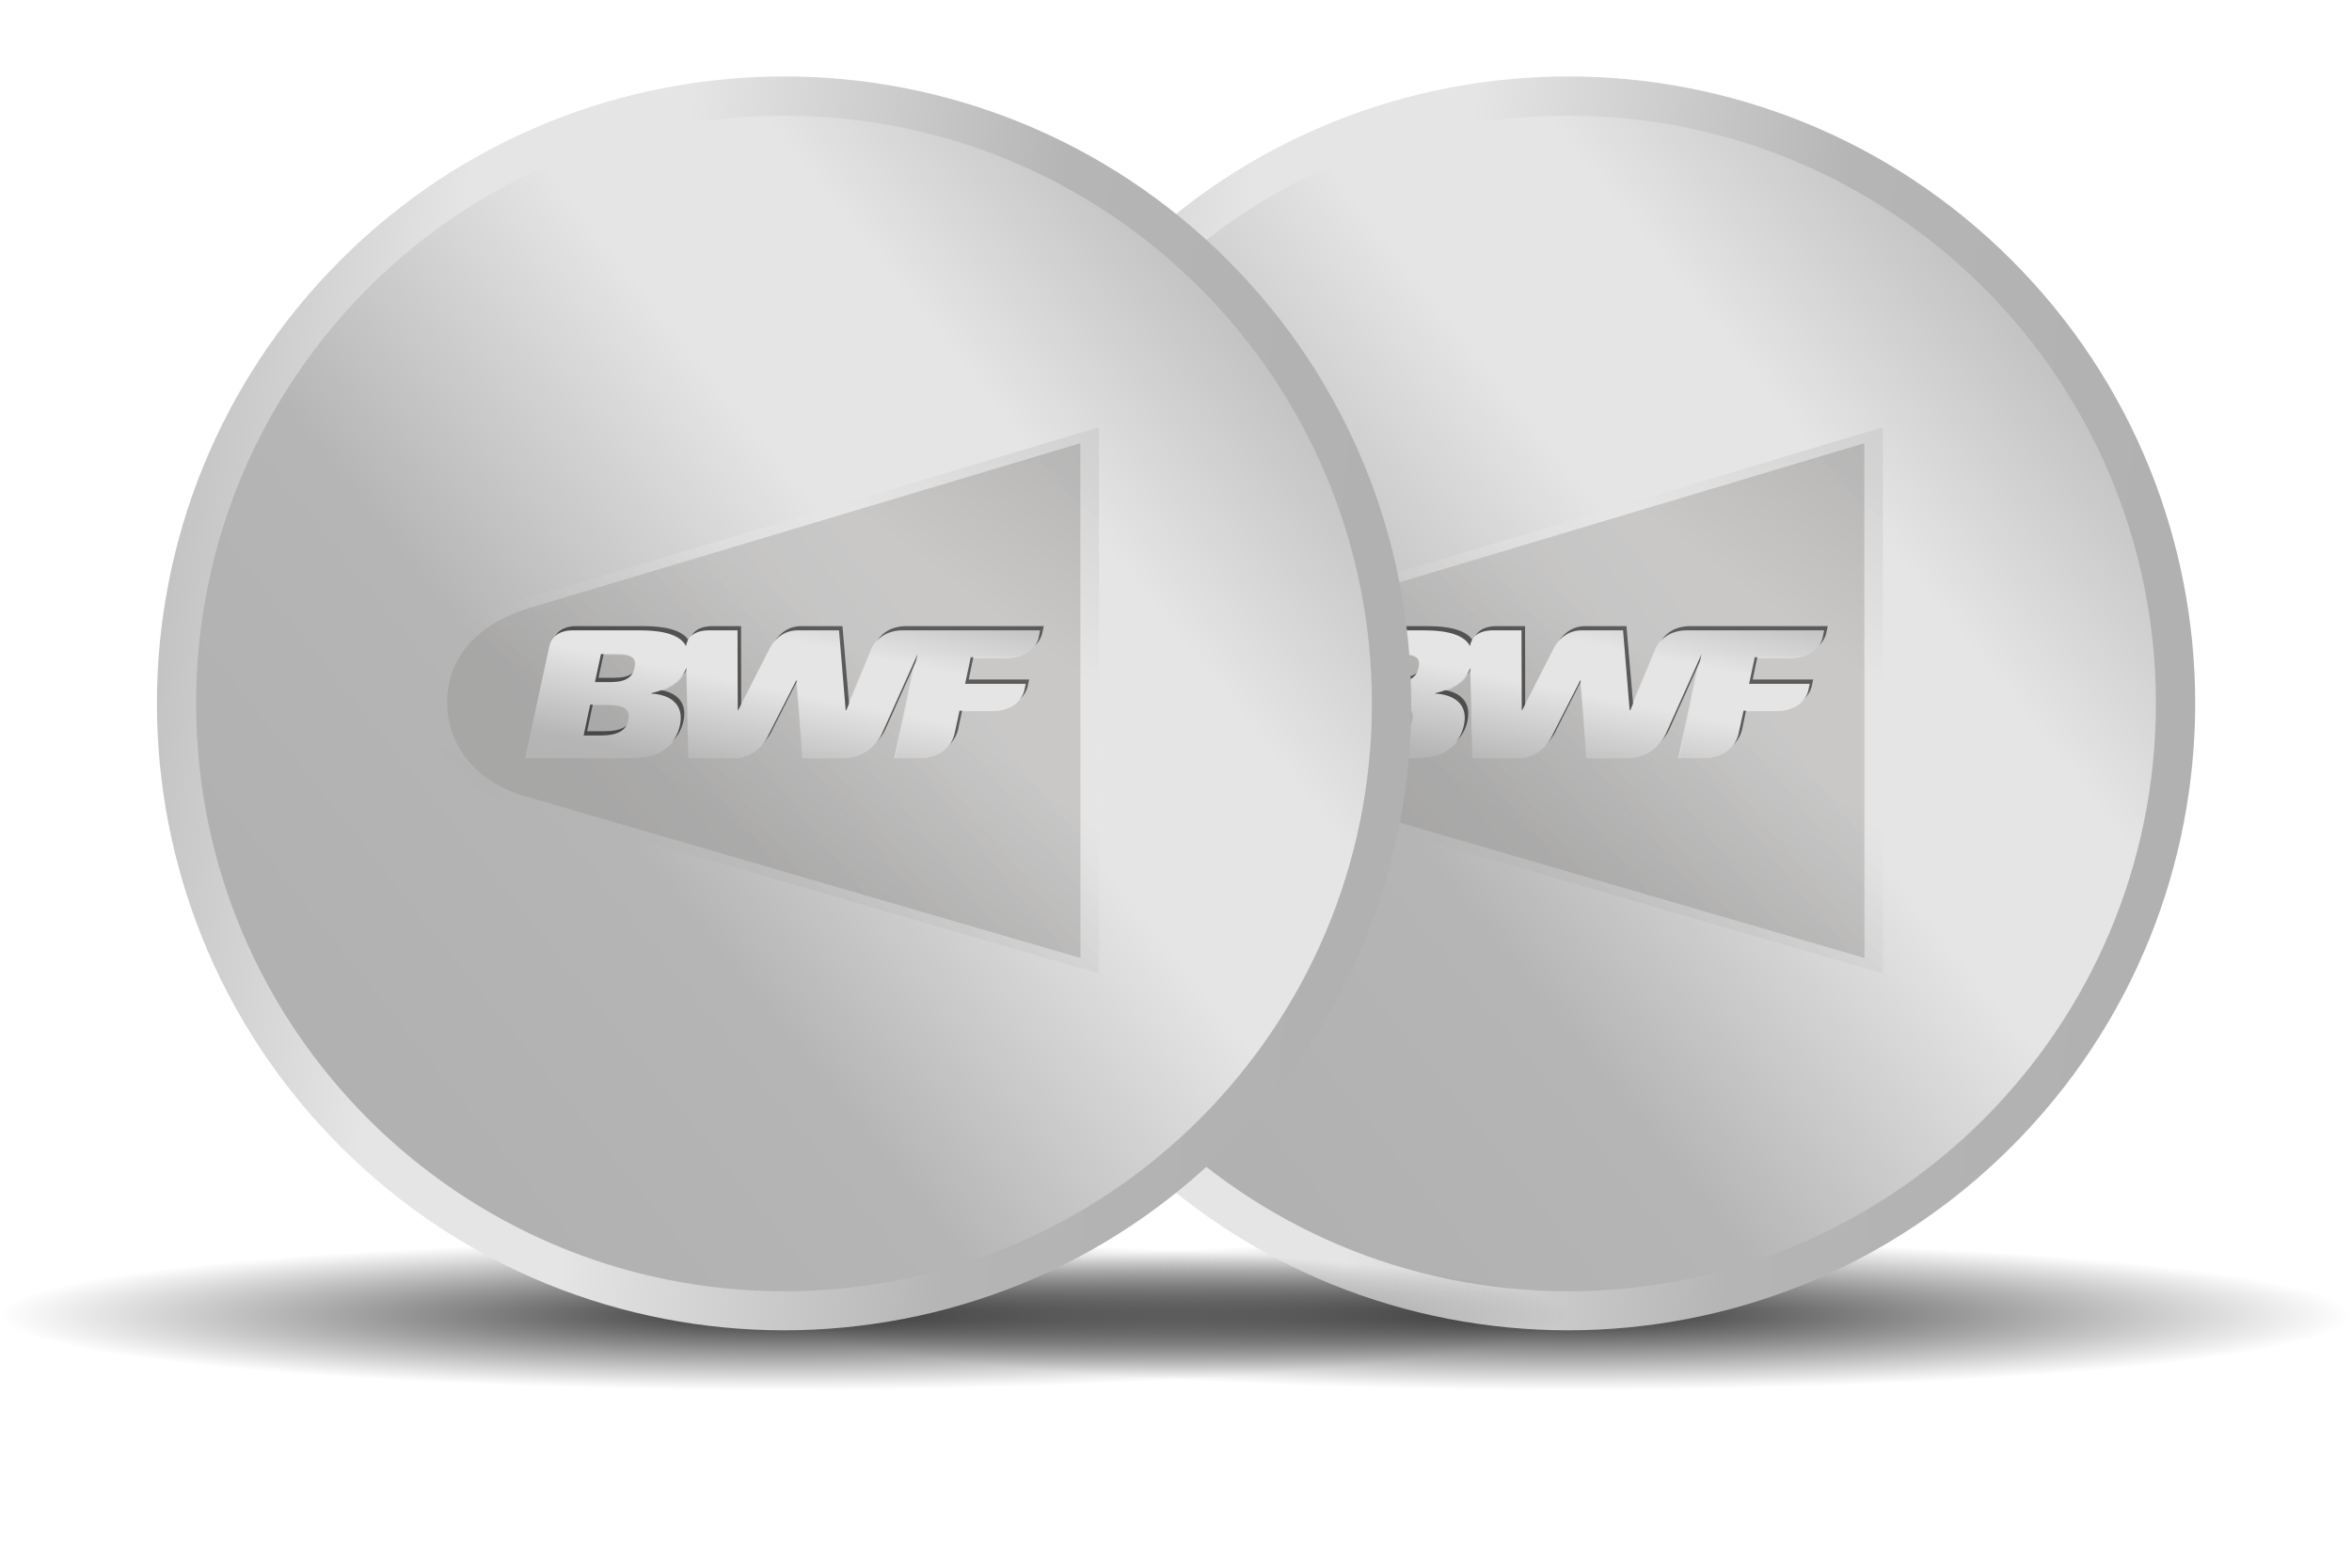
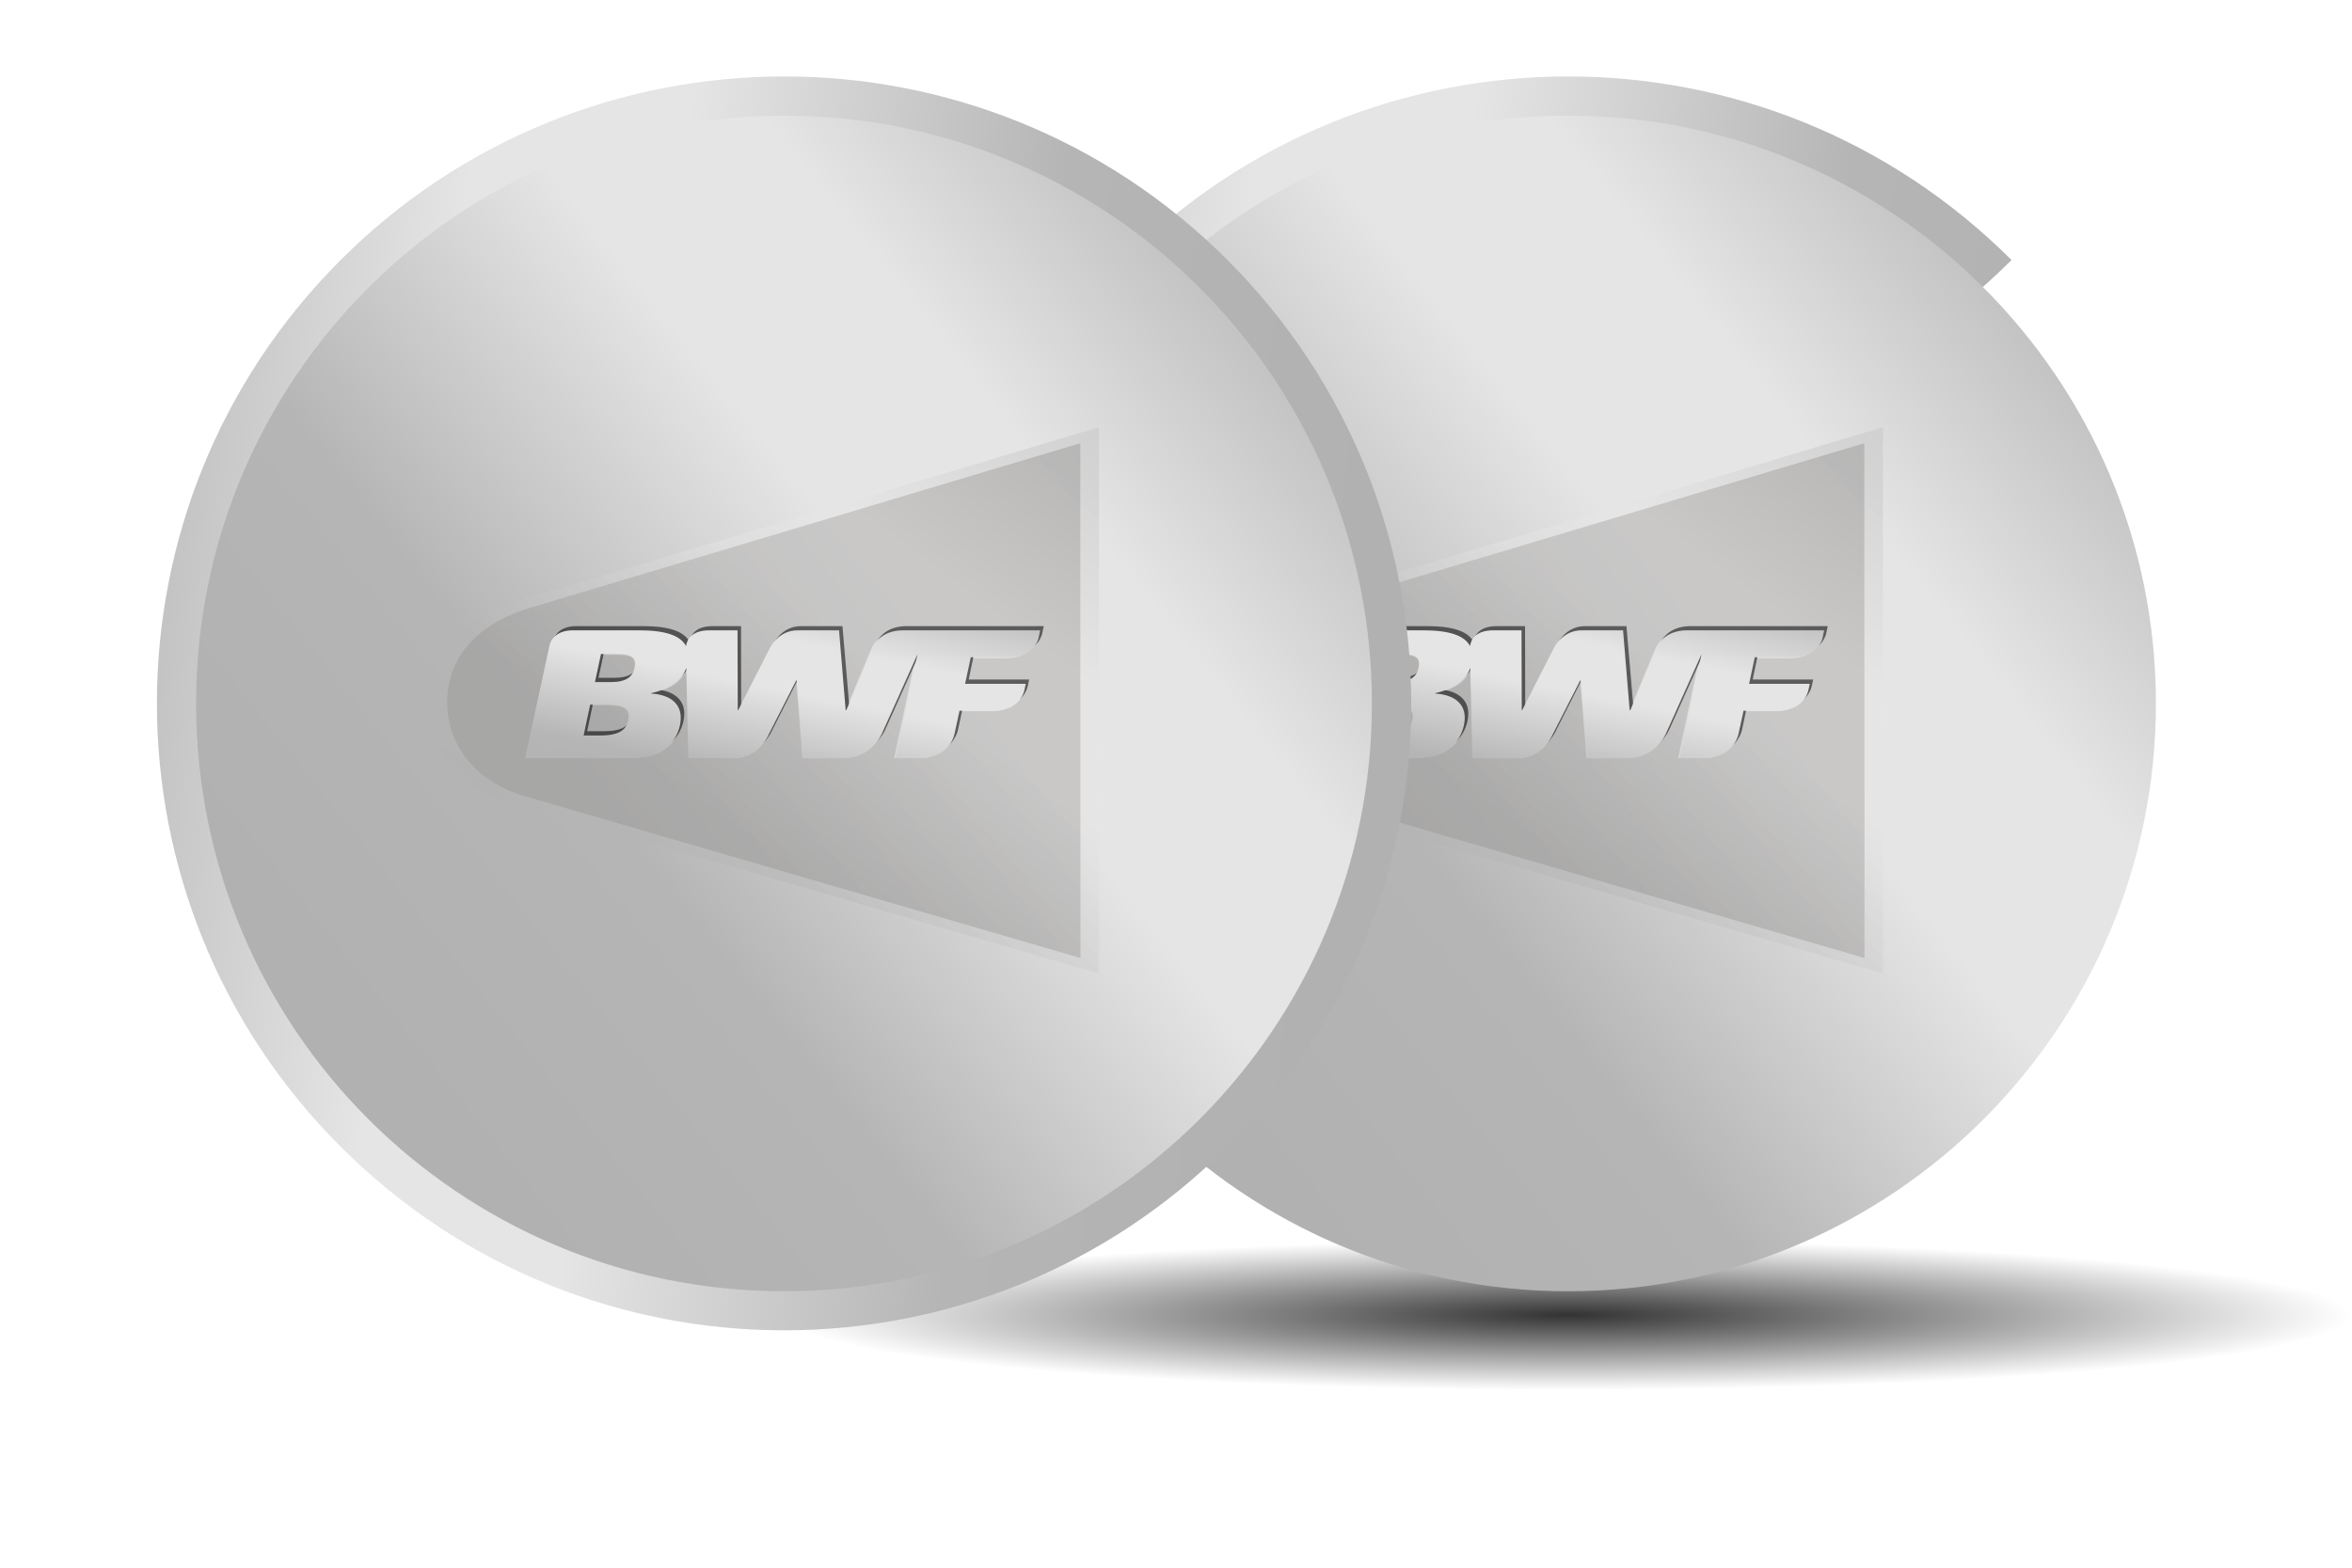
<svg xmlns="http://www.w3.org/2000/svg" version="1.1" id="Layer_1" x="0px" y="0px" width="240px" height="160px" viewBox="0 0 240 160" enable-background="new 0 0 240 160" xml:space="preserve">
  <g>
    <g>
      <radialGradient id="SVGID_1_" cx="140.459" cy="-87.333" r="64.901" gradientTransform="matrix(-1.233 0 0 -0.118 333.131 123.912)" gradientUnits="userSpaceOnUse">
        <stop offset="0" style="stop-color:#000000;stop-opacity:0.8" />
        <stop offset="1" style="stop-color:#000000;stop-opacity:0" />
      </radialGradient>
      <path fill="url(#SVGID_1_)" d="M80,134.188c0-9.943,35.812-17.99,80-17.99c44.193,0,80,8.045,80,17.988    c0,9.945-35.807,18.012-80,18.012C115.812,152.197,79.999,144.131,80,134.188z" />
      <linearGradient id="SVGID_2_" gradientUnits="userSpaceOnUse" x1="169.412" y1="20.464" x2="266.891" y2="-57.358" gradientTransform="matrix(-0.707 -0.707 0.707 -0.707 323.821 212.612)">
        <stop offset="0" style="stop-color:#B1B1B1" />
        <stop offset="0.29" style="stop-color:#B5B5B5" />
        <stop offset="0.603" style="stop-color:#E5E5E5" />
        <stop offset="0.776" style="stop-color:#E5E5E5" />
        <stop offset="1" style="stop-color:#C1C1C1" />
      </linearGradient>
-       <path fill="url(#SVGID_2_)" d="M114.756,26.54c24.992-24.984,65.509-24.983,90.5,0c24.992,24.993,24.992,65.497,0,90.491    c-24.991,24.99-65.508,24.992-90.5,0S89.765,51.53,114.756,26.54z" />
+       <path fill="url(#SVGID_2_)" d="M114.756,26.54c24.992-24.984,65.509-24.983,90.5,0c-24.991,24.99-65.508,24.992-90.5,0S89.765,51.53,114.756,26.54z" />
      <linearGradient id="SVGID_3_" gradientUnits="userSpaceOnUse" x1="116.879" y1="106.223" x2="208.26" y2="33.269">
        <stop offset="0" style="stop-color:#B1B1B1" />
        <stop offset="0.29" style="stop-color:#B5B5B5" />
        <stop offset="0.603" style="stop-color:#E5E5E5" />
        <stop offset="0.776" style="stop-color:#E5E5E5" />
        <stop offset="1" style="stop-color:#C1C1C1" />
      </linearGradient>
      <path fill="url(#SVGID_3_)" d="M219.99,71.794c0,33.133-26.859,59.993-59.99,59.993c-33.133,0-59.99-26.859-59.99-59.993    c0-33.13,26.857-59.991,59.99-59.991C193.131,11.804,219.99,38.665,219.99,71.794z" />
      <g>
        <g opacity="0.56">
          <path fill="#8E8D8B" d="M141.975,71.972h-1.609l-0.666,3.115h1.617c1.879,0,2.666-0.478,2.899-1.558      C144.433,72.453,143.854,71.972,141.975,71.972z" />
          <path fill="#8E8D8B" d="M190.238,45.232l-56.023,16.761c-4.95,1.443-8.594,4.695-8.588,9.693      c0.01,4.693,3.314,8.235,7.753,9.519c0,0,0.003,0.004,0.007,0.004c0.809,0.234,56.865,16.566,56.865,16.566L190.238,45.232z       M185.711,65.229c0,0-0.383,1.938-3.014,1.938h-3.84l-0.576,2.693h6.119l-0.145,0.683c0,0-0.378,2.04-3.058,2.04H177.7      l-0.485,2.292c0,0-0.402,2.503-3.557,2.503h-2.417l2.228-10.528l-3.579,7.975c0,0-0.993,2.554-3.94,2.554h-4.061l-0.641-7.86      h-0.049l-2.789,5.493c0,0-0.97,2.367-3.571,2.367h-4.548l-0.207-9.125c-0.521,1.459-1.905,2.178-3.541,2.555v0.033      c1.793,0.111,3.367,0.987,2.901,3.208c-0.219,0.999-0.771,1.845-1.454,2.328c-1,0.723-1.896,1.001-4.69,1.001h-9.529      l2.464-11.306c0,0,0.19-1.618,2.37-1.618h6.733c2.679,0,4.179,0.548,4.723,1.587c0.081-0.572,0.489-1.587,2.366-1.587h2.839      l0.021,8.072h0.047l3.188-6.249c0,0,0.809-1.823,2.828-1.823h4.169l0.694,8.072h0.045l2.66-6.313c0,0,0.615-1.759,3.098-1.759      h13.863L185.711,65.229z" />
          <path fill="#8E8D8B" d="M143.049,66.845h-1.588l-0.613,2.839h1.616c1.575,0,2.2-0.562,2.376-1.426      C145.032,67.351,144.754,66.845,143.049,66.845z" />
        </g>
        <g>
          <path d="M145.092,67.749c-0.177,0.867-0.807,1.426-2.403,1.426h-1.62l0.616-2.85h1.603      C145.006,66.325,145.295,66.825,145.092,67.749 M144.462,73.062c-0.233,1.085-1.028,1.571-2.922,1.571h-1.628l0.661-3.142h1.631      C144.098,71.491,144.683,71.976,144.462,73.062 M172.51,63.902c-2.498,0-3.119,1.775-3.119,1.775l-2.682,6.374h-0.047      l-0.697-8.149h-4.223c-2.025,0-2.84,1.84-2.84,1.84l-3.213,6.309h-0.058l-0.014-8.149h-2.866c-1.896,0-2.306,1.023-2.389,1.601      c-0.549-1.047-2.067-1.601-4.76-1.601h-6.797c-2.202,0-2.399,1.642-2.399,1.642l-2.482,11.405h9.614      c2.818,0,3.725-0.291,4.738-1.01c0.688-0.498,1.245-1.336,1.466-2.349c0.47-2.245-1.127-3.126-2.934-3.241v-0.031      c1.647-0.381,3.052-1.105,3.578-2.576l0.208,9.207h4.585c2.633,0,3.599-2.398,3.599-2.398l2.812-5.54h0.068l0.645,7.938h4.096      c2.969,0,3.971-2.574,3.971-2.574l3.625-8.047l-2.262,10.621h2.453c3.16,0,3.586-2.53,3.586-2.53l0.488-2.312h3.508      c2.721,0,3.102-2.065,3.102-2.065l0.145-0.689h-6.168l0.562-2.703h3.887c2.656,0,3.039-1.963,3.039-1.963l0.17-0.784H172.51z" />
          <linearGradient id="SVGID_4_" gradientUnits="userSpaceOnUse" x1="144.949" y1="101.478" x2="185.586" y2="46.242">
            <stop offset="0" style="stop-color:#B1B1B1" />
            <stop offset="0.29" style="stop-color:#B5B5B5" />
            <stop offset="0.603" style="stop-color:#E5E5E5" />
            <stop offset="0.776" style="stop-color:#E5E5E5" />
            <stop offset="1" style="stop-color:#C1C1C1" />
          </linearGradient>
          <path opacity="0.4" fill="url(#SVGID_4_)" d="M192.135,43.599L132.68,61.397c-5.25,1.518-9.113,4.974-9.106,10.277      c0.009,4.982,3.522,8.732,8.228,10.101c0,0,0.003,0,0.008,0.013c0.854,0.245,60.338,17.567,60.338,17.567L192.135,43.599z" />
          <linearGradient id="SVGID_5_" gradientUnits="userSpaceOnUse" x1="156.415" y1="87.888" x2="162.255" y2="58.982">
            <stop offset="0" style="stop-color:#B1B1B1" />
            <stop offset="0.29" style="stop-color:#B5B5B5" />
            <stop offset="0.604" style="stop-color:#E5E5E5" />
            <stop offset="0.775" style="stop-color:#E5E5E5" />
            <stop offset="1" style="stop-color:#C1C1C1" />
          </linearGradient>
          <path fill="url(#SVGID_5_)" d="M144.744,68.175c-0.188,0.878-0.818,1.438-2.404,1.438h-1.631l0.617-2.86h1.611      C144.655,66.753,144.936,67.26,144.744,68.175 M144.113,73.488c-0.233,1.086-1.039,1.58-2.933,1.58h-1.628l0.671-3.148h1.631      C143.748,71.92,144.324,72.414,144.113,73.488 M172.16,64.331c-2.498,0-3.117,1.782-3.117,1.782l-2.682,6.365h-0.068      l-0.676-8.147h-4.227c-2.025,0-2.848,1.849-2.848,1.849l-3.213,6.298h-0.047l-0.025-8.147h-2.855      c-1.904,0-2.316,1.023-2.398,1.61c-0.547-1.056-2.058-1.61-4.759-1.61h-6.798c-2.197,0-2.393,1.642-2.393,1.642l-2.479,11.406      h9.614c2.818,0,3.714-0.291,4.729-1.014c0.688-0.486,1.245-1.333,1.465-2.345c0.472-2.245-1.115-3.13-2.922-3.234v-0.042      c1.648-0.379,3.054-1.104,3.567-2.573l0.209,9.208h4.594c2.628,0,3.597-2.399,3.597-2.399l2.814-5.529h0.047l0.648,7.929h4.113      c2.969,0,3.971-2.576,3.971-2.576l3.605-8.046l-2.242,10.622h2.434c3.18,0,3.59-2.525,3.59-2.525l0.504-2.319h3.508      c2.699,0,3.1-2.057,3.1-2.057l0.148-0.688h-6.189l0.582-2.713h3.889c2.654,0,3.025-1.963,3.025-1.963l0.162-0.783H172.16z" />
        </g>
      </g>
    </g>
    <g>
      <radialGradient id="SVGID_6_" cx="205.361" cy="-87.333" r="64.901" gradientTransform="matrix(-1.233 0 0 -0.118 333.131 123.912)" gradientUnits="userSpaceOnUse">
        <stop offset="0" style="stop-color:#000000;stop-opacity:0.8" />
        <stop offset="1" style="stop-color:#000000;stop-opacity:0" />
      </radialGradient>
-       <path fill="url(#SVGID_6_)" d="M0,134.188c0-9.943,35.812-17.99,80-17.99c44.193,0,80,8.045,80,17.988    c0,9.945-35.807,18.012-80,18.012C35.812,152.197-0.001,144.131,0,134.188z" />
      <linearGradient id="SVGID_7_" gradientUnits="userSpaceOnUse" x1="225.981" y1="-36.104" x2="323.46" y2="-113.926" gradientTransform="matrix(-0.707 -0.707 0.707 -0.707 323.821 212.612)">
        <stop offset="0" style="stop-color:#B1B1B1" />
        <stop offset="0.29" style="stop-color:#B5B5B5" />
        <stop offset="0.603" style="stop-color:#E5E5E5" />
        <stop offset="0.776" style="stop-color:#E5E5E5" />
        <stop offset="1" style="stop-color:#C1C1C1" />
      </linearGradient>
      <path fill="url(#SVGID_7_)" d="M34.756,26.54c24.992-24.984,65.509-24.983,90.5,0c24.992,24.993,24.992,65.497,0,90.491    c-24.991,24.99-65.508,24.992-90.5,0S9.765,51.53,34.756,26.54z" />
      <linearGradient id="SVGID_8_" gradientUnits="userSpaceOnUse" x1="36.878" y1="106.222" x2="128.26" y2="33.268">
        <stop offset="0" style="stop-color:#B1B1B1" />
        <stop offset="0.29" style="stop-color:#B5B5B5" />
        <stop offset="0.603" style="stop-color:#E5E5E5" />
        <stop offset="0.776" style="stop-color:#E5E5E5" />
        <stop offset="1" style="stop-color:#C1C1C1" />
      </linearGradient>
      <path fill="url(#SVGID_8_)" d="M139.99,71.794c0,33.133-26.859,59.993-59.99,59.993c-33.133,0-59.99-26.859-59.99-59.993    c0-33.13,26.857-59.991,59.99-59.991C113.131,11.804,139.99,38.665,139.99,71.794z" />
      <g>
        <g opacity="0.56">
          <path fill="#8E8D8B" d="M61.975,71.972h-1.609l-0.666,3.115h1.617c1.879,0,2.666-0.478,2.899-1.558      C64.433,72.453,63.854,71.972,61.975,71.972z" />
          <path fill="#8E8D8B" d="M110.238,45.232L54.215,61.993c-4.95,1.443-8.594,4.695-8.588,9.693c0.01,4.693,3.314,8.235,7.753,9.519      c0,0,0.003,0.004,0.007,0.004c0.809,0.234,56.865,16.566,56.865,16.566L110.238,45.232z M105.711,65.229      c0,0-0.383,1.938-3.014,1.938h-3.84l-0.576,2.693h6.119l-0.145,0.683c0,0-0.378,2.04-3.058,2.04H97.7l-0.485,2.292      c0,0-0.402,2.503-3.557,2.503h-2.417l2.228-10.528l-3.579,7.975c0,0-0.993,2.554-3.94,2.554h-4.061l-0.641-7.86h-0.049      L78.41,75.01c0,0-0.97,2.367-3.571,2.367h-4.548l-0.207-9.125c-0.521,1.459-1.905,2.178-3.541,2.555v0.033      c1.793,0.111,3.367,0.987,2.901,3.208c-0.219,0.999-0.771,1.845-1.454,2.328c-1,0.723-1.896,1.001-4.69,1.001h-9.529      l2.464-11.306c0,0,0.19-1.618,2.37-1.618h6.733c2.679,0,4.179,0.548,4.723,1.587c0.081-0.572,0.489-1.587,2.366-1.587h2.839      l0.021,8.072h0.047l3.188-6.249c0,0,0.809-1.823,2.828-1.823h4.169l0.694,8.072h0.045l2.66-6.313c0,0,0.615-1.759,3.098-1.759      h13.863L105.711,65.229z" />
          <path fill="#8E8D8B" d="M63.049,66.845h-1.588l-0.613,2.839h1.616c1.575,0,2.2-0.562,2.376-1.426      C65.032,67.351,64.754,66.845,63.049,66.845z" />
        </g>
        <g>
          <path d="M65.092,67.749c-0.177,0.867-0.807,1.426-2.403,1.426h-1.62l0.616-2.85h1.603      C65.006,66.325,65.295,66.825,65.092,67.749 M64.462,73.062c-0.233,1.085-1.028,1.571-2.922,1.571h-1.628l0.661-3.142h1.631      C64.098,71.491,64.683,71.976,64.462,73.062 M92.51,63.902c-2.498,0-3.119,1.775-3.119,1.775l-2.682,6.374h-0.047l-0.697-8.149      h-4.223c-2.025,0-2.84,1.84-2.84,1.84l-3.213,6.309h-0.058l-0.014-8.149h-2.866c-1.896,0-2.306,1.023-2.389,1.601      c-0.549-1.047-2.067-1.601-4.76-1.601h-6.797c-2.202,0-2.399,1.642-2.399,1.642l-2.482,11.405h9.614      c2.818,0,3.725-0.291,4.738-1.01c0.688-0.498,1.245-1.336,1.466-2.349c0.47-2.245-1.127-3.126-2.934-3.241v-0.031      c1.647-0.381,3.052-1.105,3.578-2.576l0.208,9.207h4.585c2.633,0,3.599-2.398,3.599-2.398l2.812-5.54h0.068l0.645,7.938H86.4      c2.969,0,3.971-2.574,3.971-2.574l3.625-8.047l-2.262,10.621h2.453c3.16,0,3.586-2.53,3.586-2.53l0.488-2.312h3.508      c2.721,0,3.102-2.065,3.102-2.065l0.145-0.689h-6.168l0.562-2.703h3.887c2.656,0,3.039-1.963,3.039-1.963l0.17-0.784H92.51z" />
          <linearGradient id="SVGID_9_" gradientUnits="userSpaceOnUse" x1="64.949" y1="101.477" x2="105.586" y2="46.241">
            <stop offset="0" style="stop-color:#B1B1B1" />
            <stop offset="0.29" style="stop-color:#B5B5B5" />
            <stop offset="0.603" style="stop-color:#E5E5E5" />
            <stop offset="0.776" style="stop-color:#E5E5E5" />
            <stop offset="1" style="stop-color:#C1C1C1" />
          </linearGradient>
          <path opacity="0.4" fill="url(#SVGID_9_)" d="M112.135,43.599L52.68,61.397c-5.25,1.518-9.113,4.974-9.106,10.277      c0.009,4.982,3.522,8.732,8.228,10.101c0,0,0.003,0,0.008,0.013c0.854,0.245,60.338,17.567,60.338,17.567L112.135,43.599z" />
          <linearGradient id="SVGID_10_" gradientUnits="userSpaceOnUse" x1="76.416" y1="87.888" x2="82.256" y2="58.982">
            <stop offset="0" style="stop-color:#B1B1B1" />
            <stop offset="0.29" style="stop-color:#B5B5B5" />
            <stop offset="0.604" style="stop-color:#E5E5E5" />
            <stop offset="0.775" style="stop-color:#E5E5E5" />
            <stop offset="1" style="stop-color:#C1C1C1" />
          </linearGradient>
          <path fill="url(#SVGID_10_)" d="M64.744,68.175c-0.188,0.878-0.818,1.438-2.404,1.438h-1.631l0.617-2.86h1.611      C64.655,66.753,64.936,67.26,64.744,68.175 M64.113,73.488c-0.233,1.086-1.039,1.58-2.933,1.58h-1.628l0.671-3.148h1.631      C63.748,71.92,64.324,72.414,64.113,73.488 M92.16,64.331c-2.498,0-3.117,1.782-3.117,1.782l-2.682,6.365h-0.068l-0.676-8.147      h-4.227c-2.025,0-2.848,1.849-2.848,1.849l-3.213,6.298h-0.047l-0.025-8.147h-2.855c-1.904,0-2.316,1.023-2.398,1.61      c-0.547-1.056-2.058-1.61-4.759-1.61h-6.798c-2.197,0-2.393,1.642-2.393,1.642l-2.479,11.406h9.614      c2.818,0,3.714-0.291,4.729-1.014c0.688-0.486,1.245-1.333,1.465-2.345c0.472-2.245-1.115-3.13-2.922-3.234v-0.042      c1.648-0.379,3.054-1.104,3.567-2.573l0.209,9.208h4.594c2.628,0,3.597-2.399,3.597-2.399l2.814-5.529h0.047l0.648,7.929h4.113      c2.969,0,3.971-2.576,3.971-2.576l3.605-8.046l-2.242,10.622h2.434c3.18,0,3.59-2.525,3.59-2.525l0.504-2.319h3.508      c2.699,0,3.1-2.057,3.1-2.057l0.148-0.688h-6.189l0.582-2.713h3.889c2.654,0,3.025-1.963,3.025-1.963l0.162-0.783H92.16z" />
        </g>
      </g>
    </g>
  </g>
</svg>